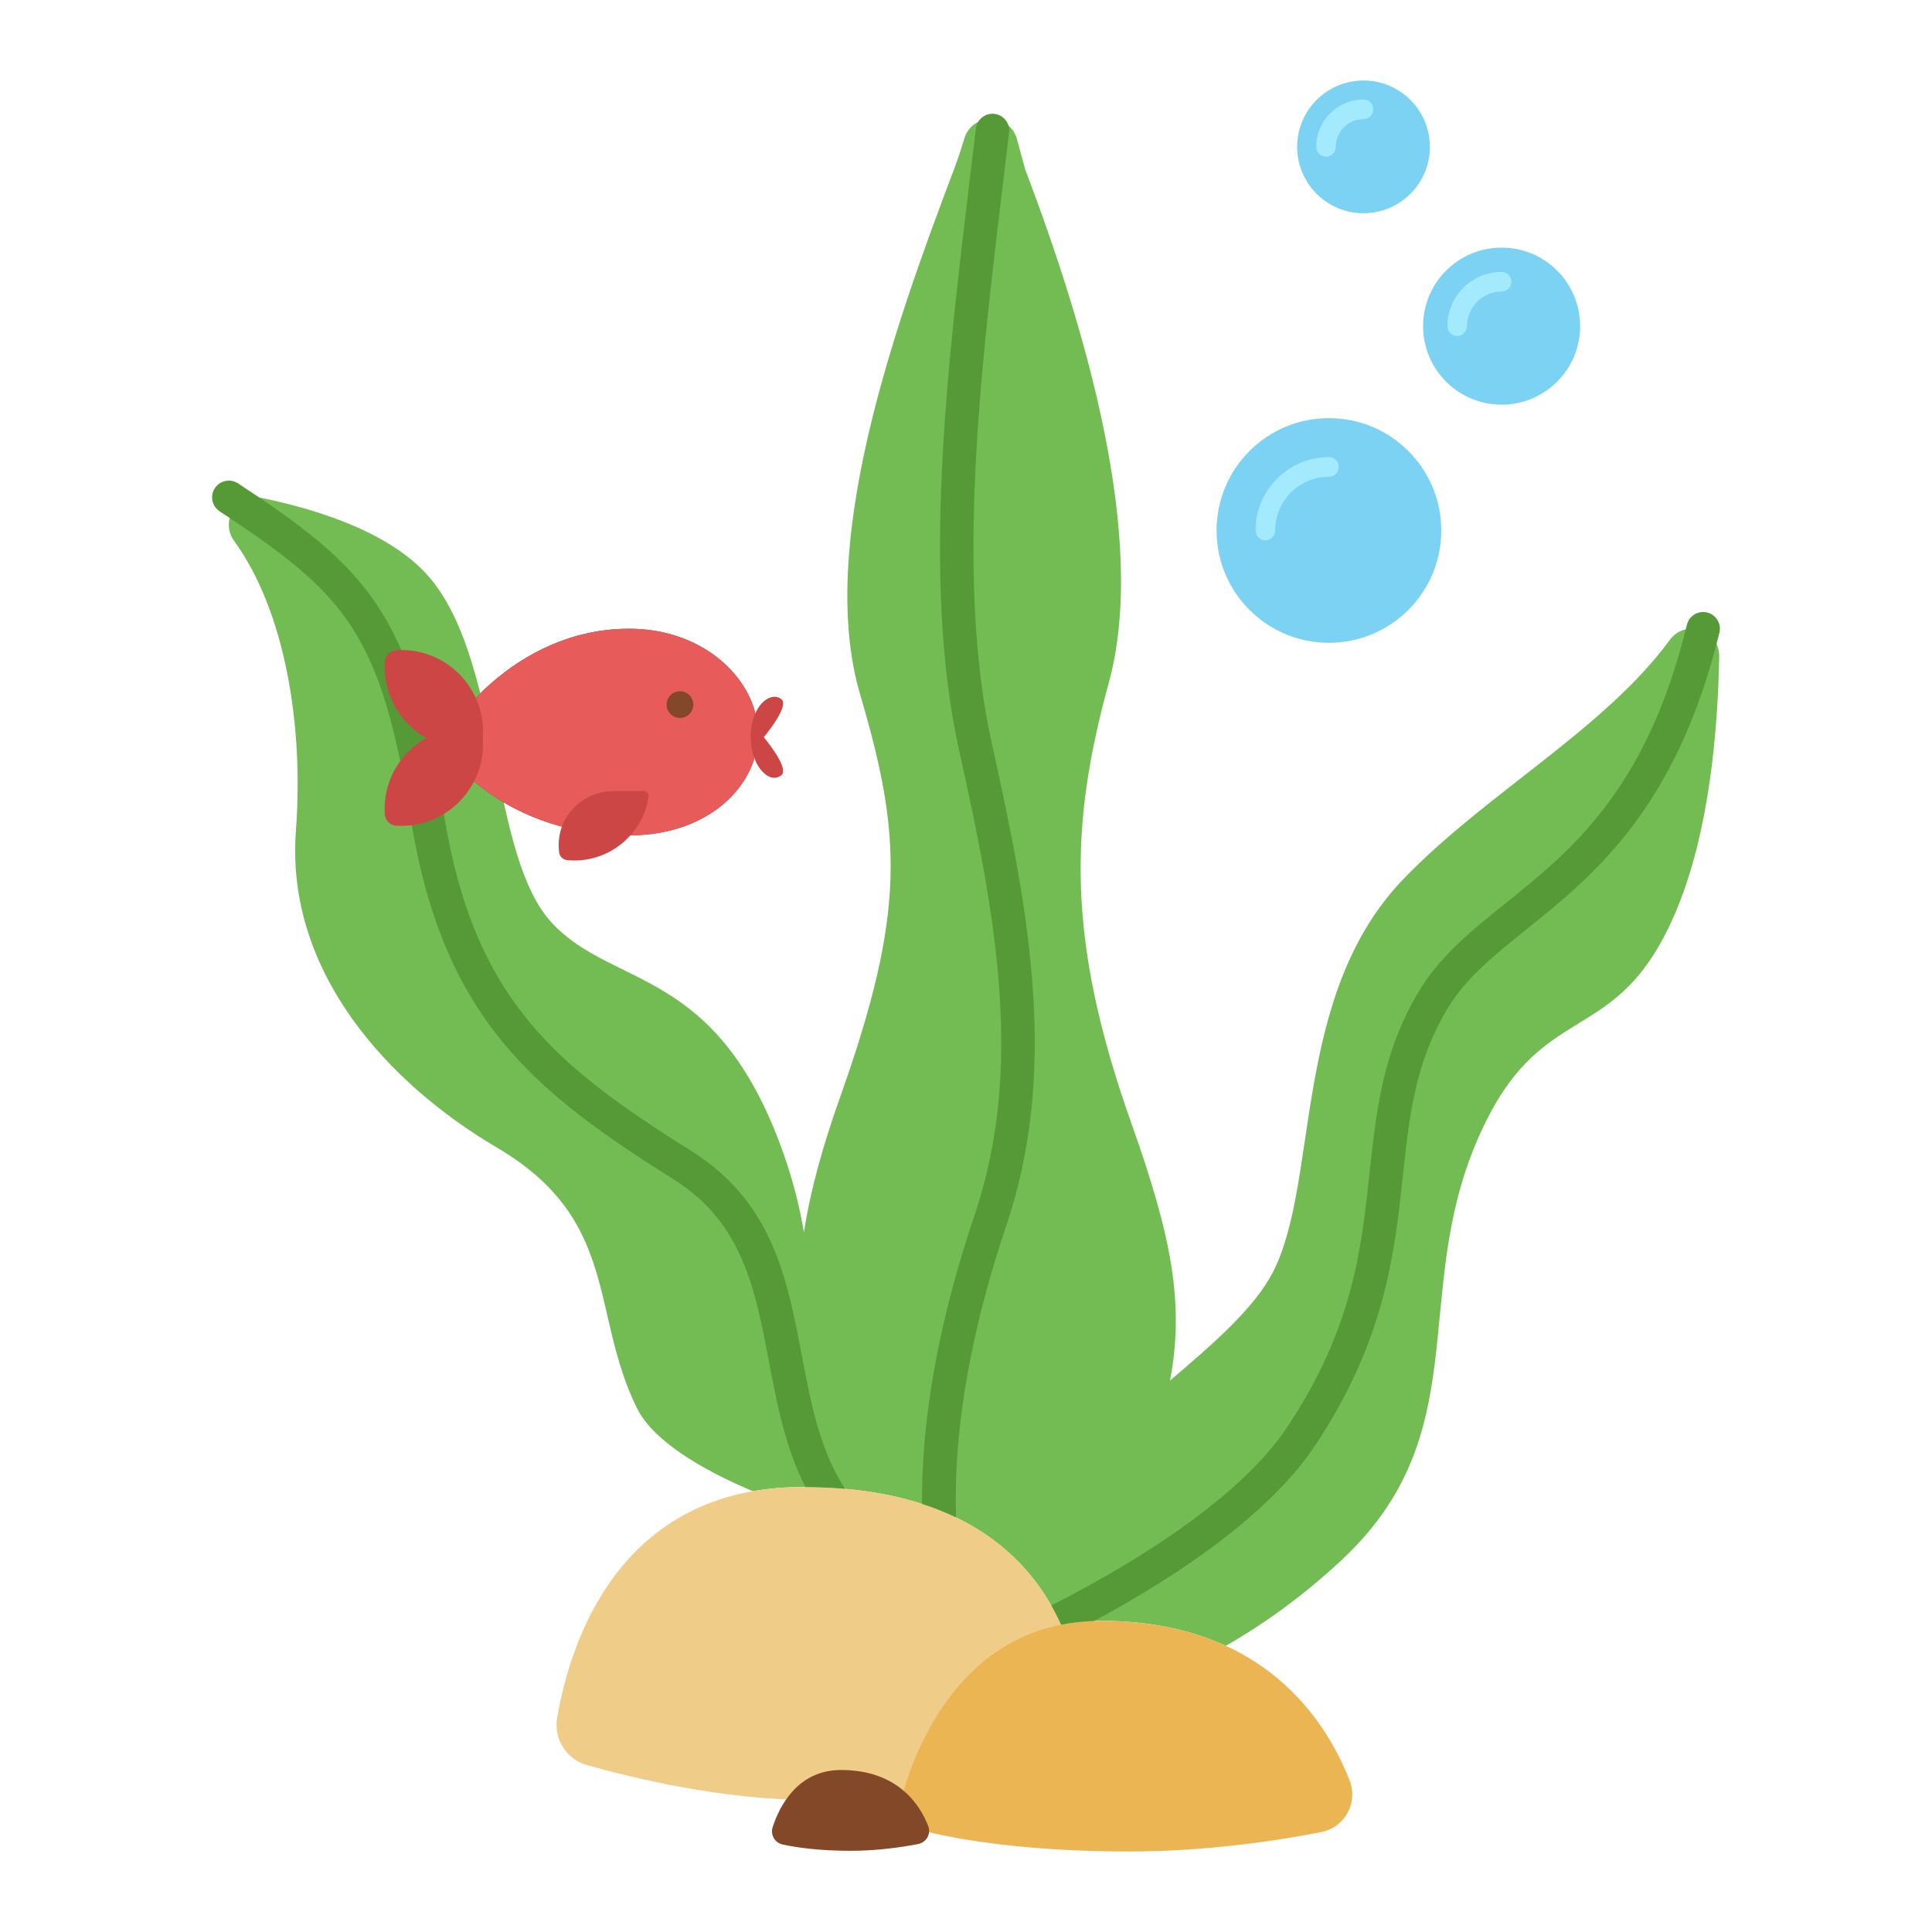
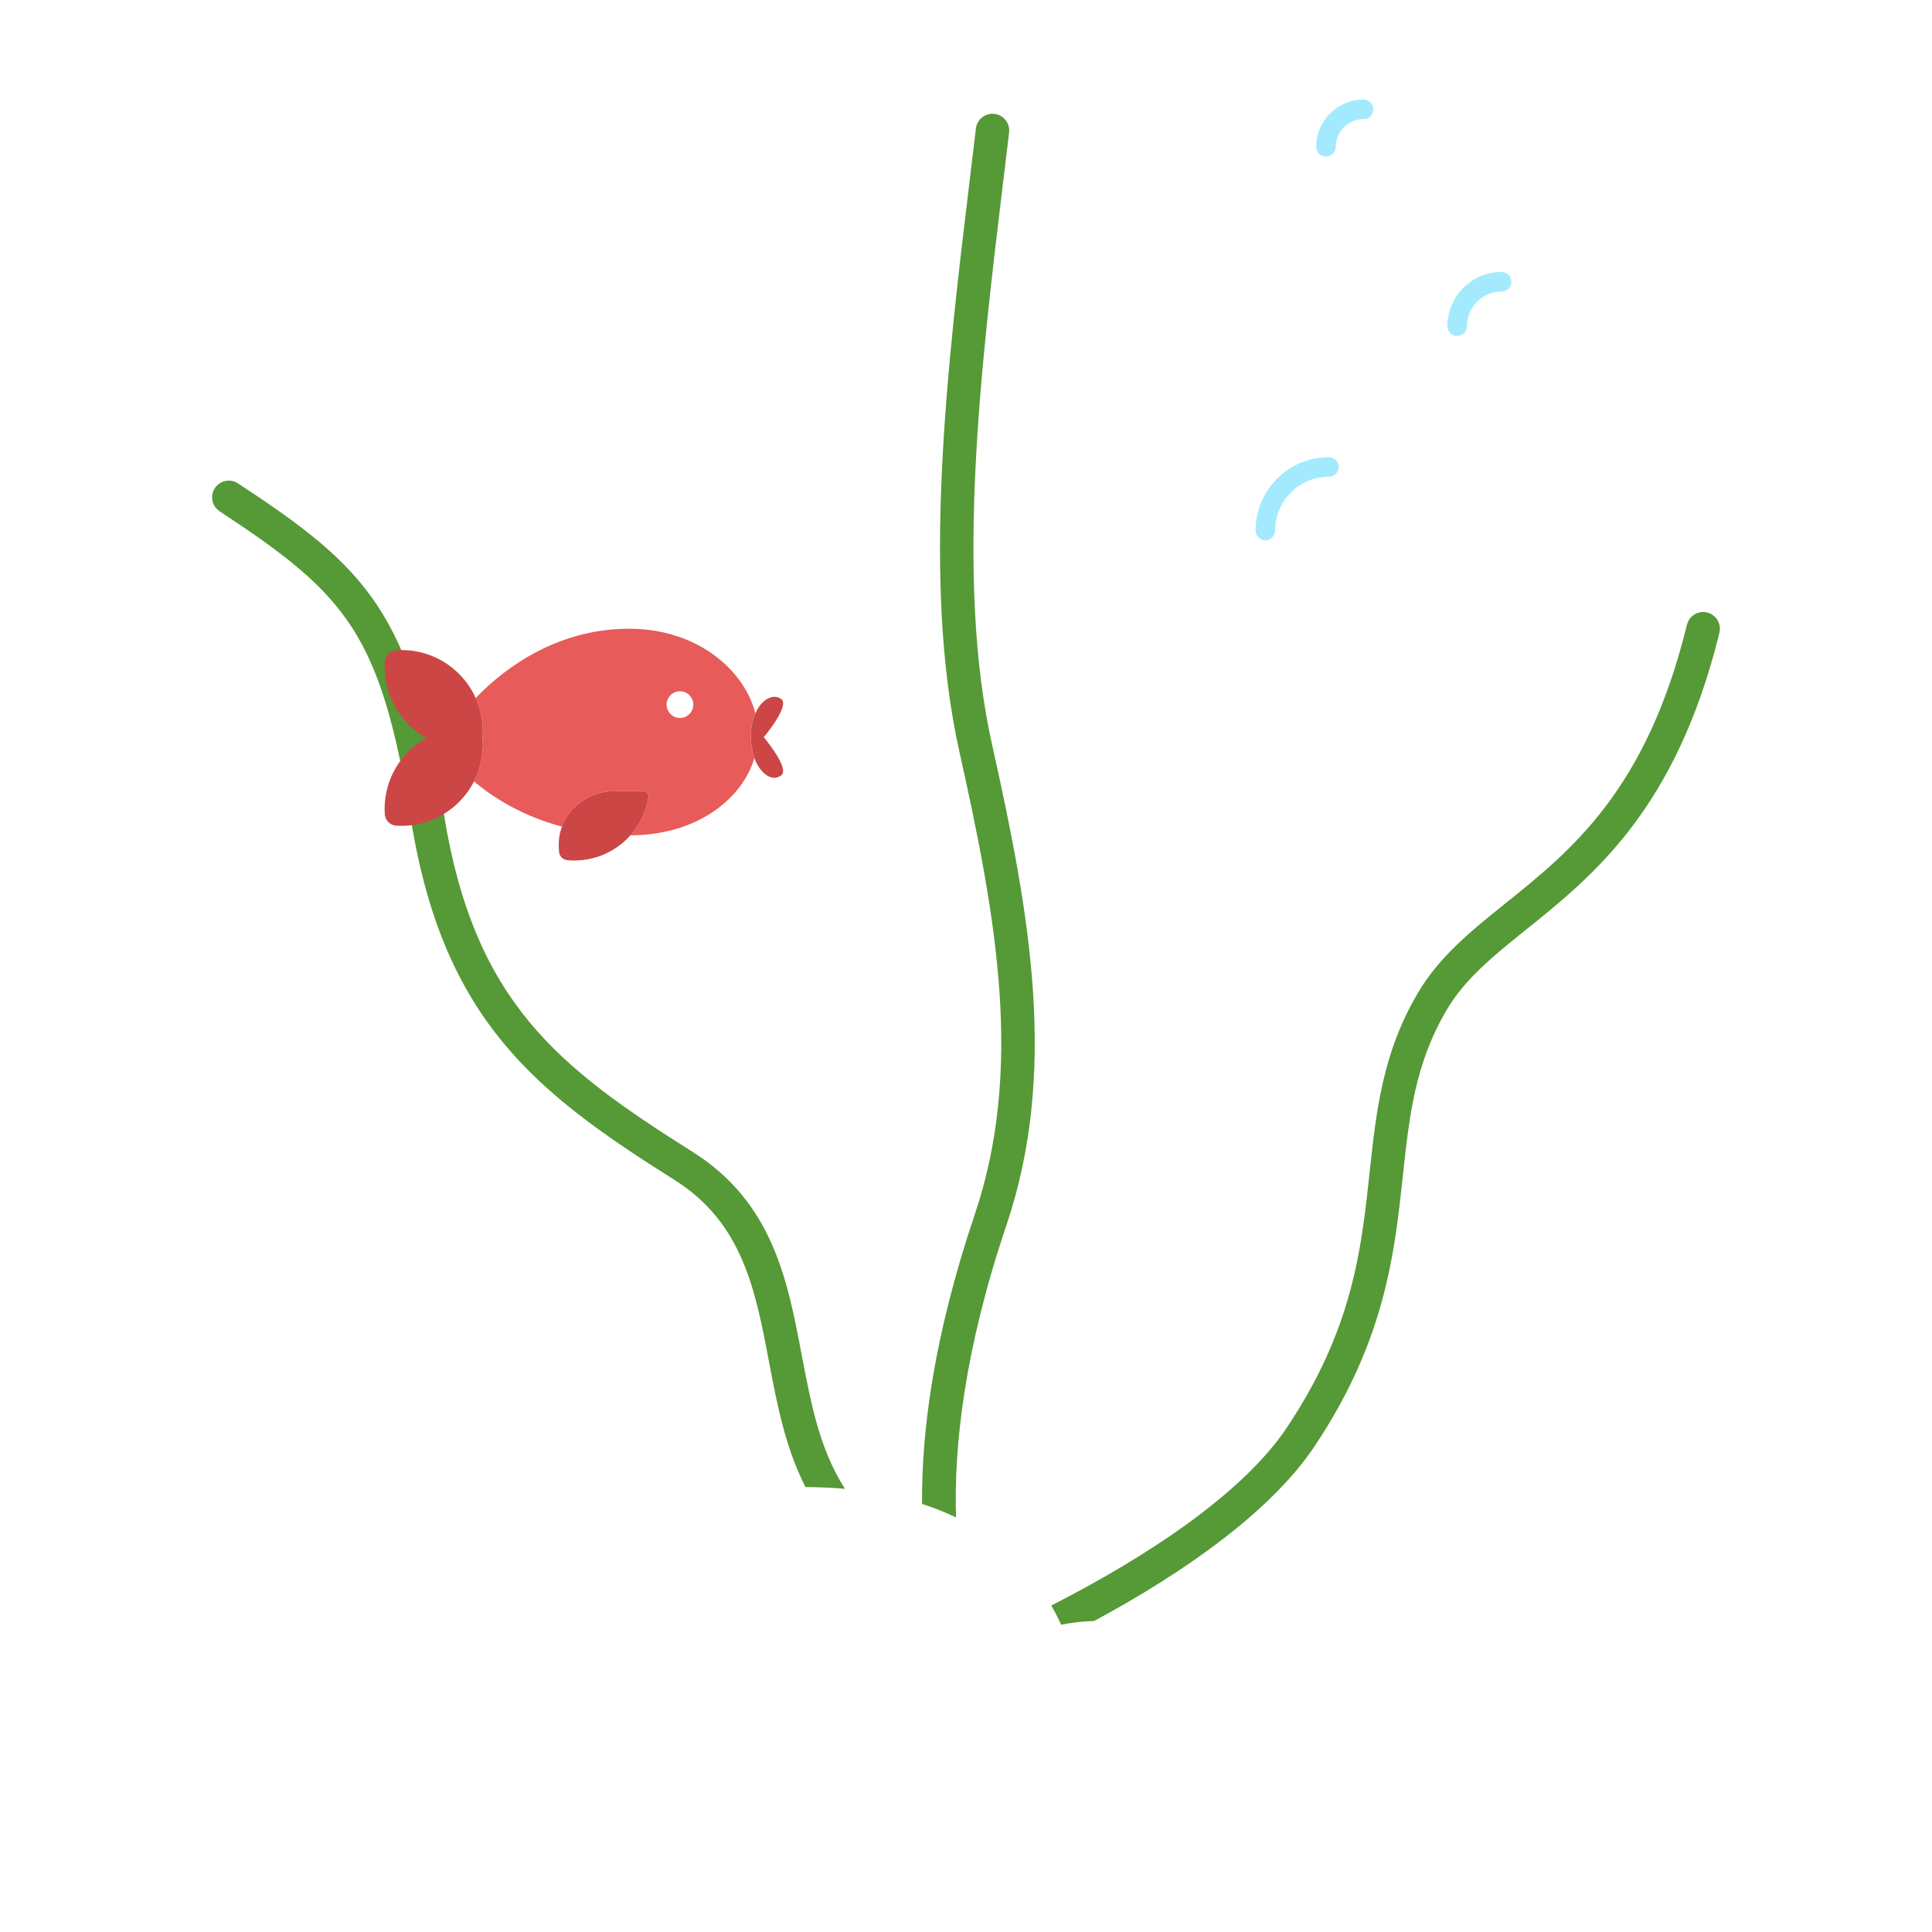
<svg xmlns="http://www.w3.org/2000/svg" version="1.1" id="Layer_1" x="0px" y="0px" viewBox="0 0 1200 1200" enable-background="new 0 0 1200 1200" xml:space="preserve">
  <g>
-     <path fill="#7CD2F3" d="M825.416,259.705c38.539,0,69.781,31.242,69.781,69.781s-31.242,69.781-69.781,69.781   c-38.539,0-69.781-31.242-69.781-69.781S786.877,259.705,825.416,259.705z M883.907,202.583c0,26.938,21.837,48.775,48.775,48.775   s48.775-21.837,48.775-48.775s-21.837-48.775-48.775-48.775S883.907,175.645,883.907,202.583z M805.682,91.221   c0,22.766,18.455,41.221,41.221,41.221s41.221-18.455,41.221-41.221S869.668,50,846.903,50S805.682,68.455,805.682,91.221z" />
-     <path fill="#72BC53" d="M1067.827,407.87c-0.865,47.683-6.471,108.572-26.002,156.109c-37.733,91.84-85.432,51.259-125.301,146.659   c-39.868,95.4,0,180.12-82.585,257.721c-25.012,23.503-49.943,40.945-72.571,53.885c-20.571-9.463-46.02-15.53-77.471-15.53   c-8.862,0-17.1,0.882-24.81,2.434c-19.18-42.349-62.734-85.542-160.622-85.542c-11.058,0-21.31,0.928-30.849,2.614   c-32.842-13.802-62.382-31.866-72.129-51.836c-29.19-59.803-10.532-116.681-86.856-161.61   C241.709,673.38,177.16,604.085,183.804,515.805c4.883-64.875-6.638-136.157-38.33-179.754   c-9.168-12.612,1.803-29.92,17.072-26.764c37.642,7.782,83.386,22.872,106.217,51.79c42.716,54.107,35.596,170.865,74.041,212.157   c38.444,41.292,102.02,26.45,143.313,141.784c6.664,18.612,10.694,35.283,13.223,50.454c3.847-25.41,11.376-52.823,22.732-84.777   c40.818-114.859,37.814-162.192,12.177-249.35c-27.228-92.566,21.254-228.391,58.445-326.542   c2.128-5.615,4.246-12.041,6.281-18.761c4.945-16.332,28.192-15.999,32.677,0.466l5.02,18.432   c37.203,98.147,76.536,229.802,51.969,319.34c-24.039,87.613-26.685,158.72,14.133,273.578   c24.83,69.87,33.044,111.726,23.945,159.642c27.296-23.224,52.316-45.012,63.792-67.123   c29.189-56.243,11.391-171.935,81.161-244.373c51.291-53.252,124.896-93.135,165.38-148.427   C1046.905,384.117,1068.129,391.194,1067.827,407.87z" />
-     <path fill="#EFCD89" d="M498.465,923.605c148.833,0,172.066,99.85,174.988,144.77c0.808,12.417-7.263,23.646-19.298,26.806   c-31.223,8.2-94.811,22.922-148.915,22.922c-55.294,0-111.265-13.439-140.703-21.789c-12.709-3.605-20.718-16.168-18.508-29.192   C353.748,1021.627,383.698,923.605,498.465,923.605z" />
-     <path fill="#ECB553" d="M683.897,1006.714c100.951,0,140.099,62.476,154.404,99.289c5.364,13.804-3.081,29.05-17.611,31.917   c-26.295,5.188-70.47,12.08-119.578,12.08c-58.248,0-98.218-6.187-121.174-11.25c-13.71-3.024-21.825-17.161-17.505-30.52   C574.22,1071.773,606.148,1006.714,683.897,1006.714z" />
-     <path fill="#824827" d="M275.875,461.705c0-7.015,42.244-71.192,114.952-71.192c47.118,0,79.207,32.088,80.019,64.177   c0.812,32.088-29.652,64.177-80.019,64.177C316.088,518.867,275.875,470.642,275.875,461.705z M479.905,1134.935   c-1.513,4.679,1.329,9.63,6.131,10.689c8.04,1.773,22.038,3.94,42.438,3.94c17.199,0,32.67-2.414,41.879-4.231   c5.089-1.004,8.046-6.344,6.168-11.178c-5.01-12.893-18.72-34.774-54.076-34.774   C495.215,1099.381,484.033,1122.167,479.905,1134.935z" />
    <path fill="#A4EAFF" d="M785.949,335.565c-3.358,0-6.08-2.722-6.08-6.08c0-25.114,20.433-45.546,45.547-45.546   c3.358,0,6.08,2.722,6.08,6.08c0,3.358-2.722,6.08-6.08,6.08c-18.409,0-33.388,14.978-33.388,33.387   C792.029,332.843,789.306,335.565,785.949,335.565z M911.177,202.582c0-11.858,9.647-21.506,21.505-21.506   c3.358,0,6.08-2.722,6.08-6.08s-2.722-6.08-6.08-6.08c-18.563,0-33.664,15.102-33.664,33.666c0,3.358,2.722,6.08,6.08,6.08   S911.177,205.94,911.177,202.582z M829.669,91.22c0-9.502,7.732-17.234,17.235-17.234c3.358,0,6.08-2.722,6.08-6.08   s-2.722-6.08-6.08-6.08c-16.208,0-29.394,13.185-29.394,29.393c0,3.358,2.722,6.08,6.08,6.08S829.669,94.578,829.669,91.22z" />
    <path fill="#569937" d="M419.042,732.951c-85.76-54.045-143.487-98.78-163.708-223.257   c-18.818-115.821-39.333-139.813-118.909-192.112c-4.791-3.148-6.12-9.583-2.974-14.374c3.148-4.789,9.585-6.12,14.376-2.973   c79.957,52.549,107.527,80.13,127.997,206.131c18.87,116.164,70.876,156.462,154.286,209.021   c49.892,31.441,59.036,79.693,67.88,126.355c5.69,30.019,11.169,58.699,26.847,82.991c-7.766-0.688-15.955-1.055-24.547-1.103   c-12.532-24.595-17.689-51.605-22.696-78.022C469.211,801.362,461.289,759.571,419.042,732.951z M605.36,754.601   c-25.011,74.103-33.025,133.411-32.661,179.507c7.583,2.45,14.616,5.262,21.112,8.397c-1.392-43.395,4.956-103.457,31.217-181.267   c32.204-95.417,15.041-191.794-8.859-298.842c-22.918-102.651-6.99-234.427,7.064-350.691c1.199-9.931,2.388-19.754,3.537-29.441   c0.676-5.692-3.393-10.855-9.086-11.529c-5.664-0.671-10.853,3.391-11.529,9.084c-1.147,9.672-2.333,19.48-3.53,29.396   c-14.253,117.92-30.411,251.576-6.718,357.705C619.117,570.87,635.848,664.266,605.36,754.601z M1060.337,380.432   c-5.571-1.367-11.187,2.049-12.548,7.617c-25.104,102.659-71.676,140.068-112.767,173.075   c-21.111,16.958-41.05,32.975-54.436,55.761c-21.939,37.341-25.807,73.346-29.905,111.468   c-5.138,47.788-10.45,97.202-51.54,158.563c-26.974,40.281-85.695,79.5-146.149,110.277c2.265,3.968,4.289,7.965,6.096,11.955   c6.444-1.297,13.281-2.09,20.519-2.327c57.44-30.931,110.197-68.651,136.784-108.353c43.932-65.609,49.775-119.951,54.928-167.896   c4.021-37.391,7.491-69.682,27.166-103.172c11.459-19.502,29.105-33.678,49.538-50.092   c41.502-33.338,93.151-74.828,119.933-184.328C1069.316,387.411,1065.906,381.794,1060.337,380.432z" />
    <path fill="#CC4646" d="M299.732,458.347c0.111,1.332,0.202,2.67,0.202,4.03c0,27.927-22.639,50.566-50.566,50.566   c-1.133,0-2.256-0.041-3.369-0.118c-3.707-0.259-6.733-3.285-6.992-6.992c-0.078-1.113-0.118-2.236-0.118-3.369   c0-18.961,10.452-35.462,25.894-44.117c-15.442-8.655-25.894-25.156-25.894-44.117c0-0.959,0.029-1.911,0.085-2.856   c0.243-4.095,3.443-7.295,7.538-7.538c0.945-0.056,1.897-0.085,2.856-0.085c27.927,0,50.566,22.639,50.566,50.566   C299.934,455.677,299.843,457.015,299.732,458.347z M485.18,434.153c-4.952-3.574-10.857,0.531-13.7,4.763   c-6.313,9.397-6.42,23.017-2.37,33.332c2.228,5.676,9.189,14.364,16.07,9.399c4.911-3.543-6.171-18.103-10.765-23.747   C479.009,452.256,490.09,437.697,485.18,434.153z M381.176,491.415c-18.408,0-33.996,14.575-34.147,32.983   c-0.001,0.131-0.002,0.261-0.002,0.392c0,1.485,0.075,2.952,0.217,4.399c0.262,2.671,2.395,4.803,5.066,5.064   c1.447,0.142,2.913,0.217,4.397,0.217c23.34,0,42.644-17.129,46.114-39.496c0.289-1.861-1.117-3.56-3.001-3.56L381.176,491.415z" />
    <path fill="#E85B5B" d="M469.197,443.103c-7.156-27.794-36.952-52.59-78.371-52.59c-43.598,0-76.226,23.072-95.377,43.061   c2.857,6.335,4.484,13.342,4.484,20.742c0,1.361-0.091,2.699-0.203,4.03c0.112,1.332,0.203,2.67,0.203,4.03   c0,8.266-2.024,16.045-5.541,22.935c12.315,10.491,30.66,21.704,54.676,28.148c4.792-12.916,17.55-22.046,32.107-22.046h18.644   c1.883,0,3.29,1.698,3.001,3.56c-1.412,9.105-5.481,17.313-11.344,23.879c41.473-0.23,69.311-22.264,77.125-48.016   C465.607,462.202,465.438,451.607,469.197,443.103z M422.339,445.932c-4.579,0-8.291-3.712-8.291-8.292   c0-4.58,3.712-8.292,8.291-8.292c4.58,0,8.292,3.712,8.292,8.292C430.632,442.219,426.919,445.932,422.339,445.932z" />
  </g>
</svg>